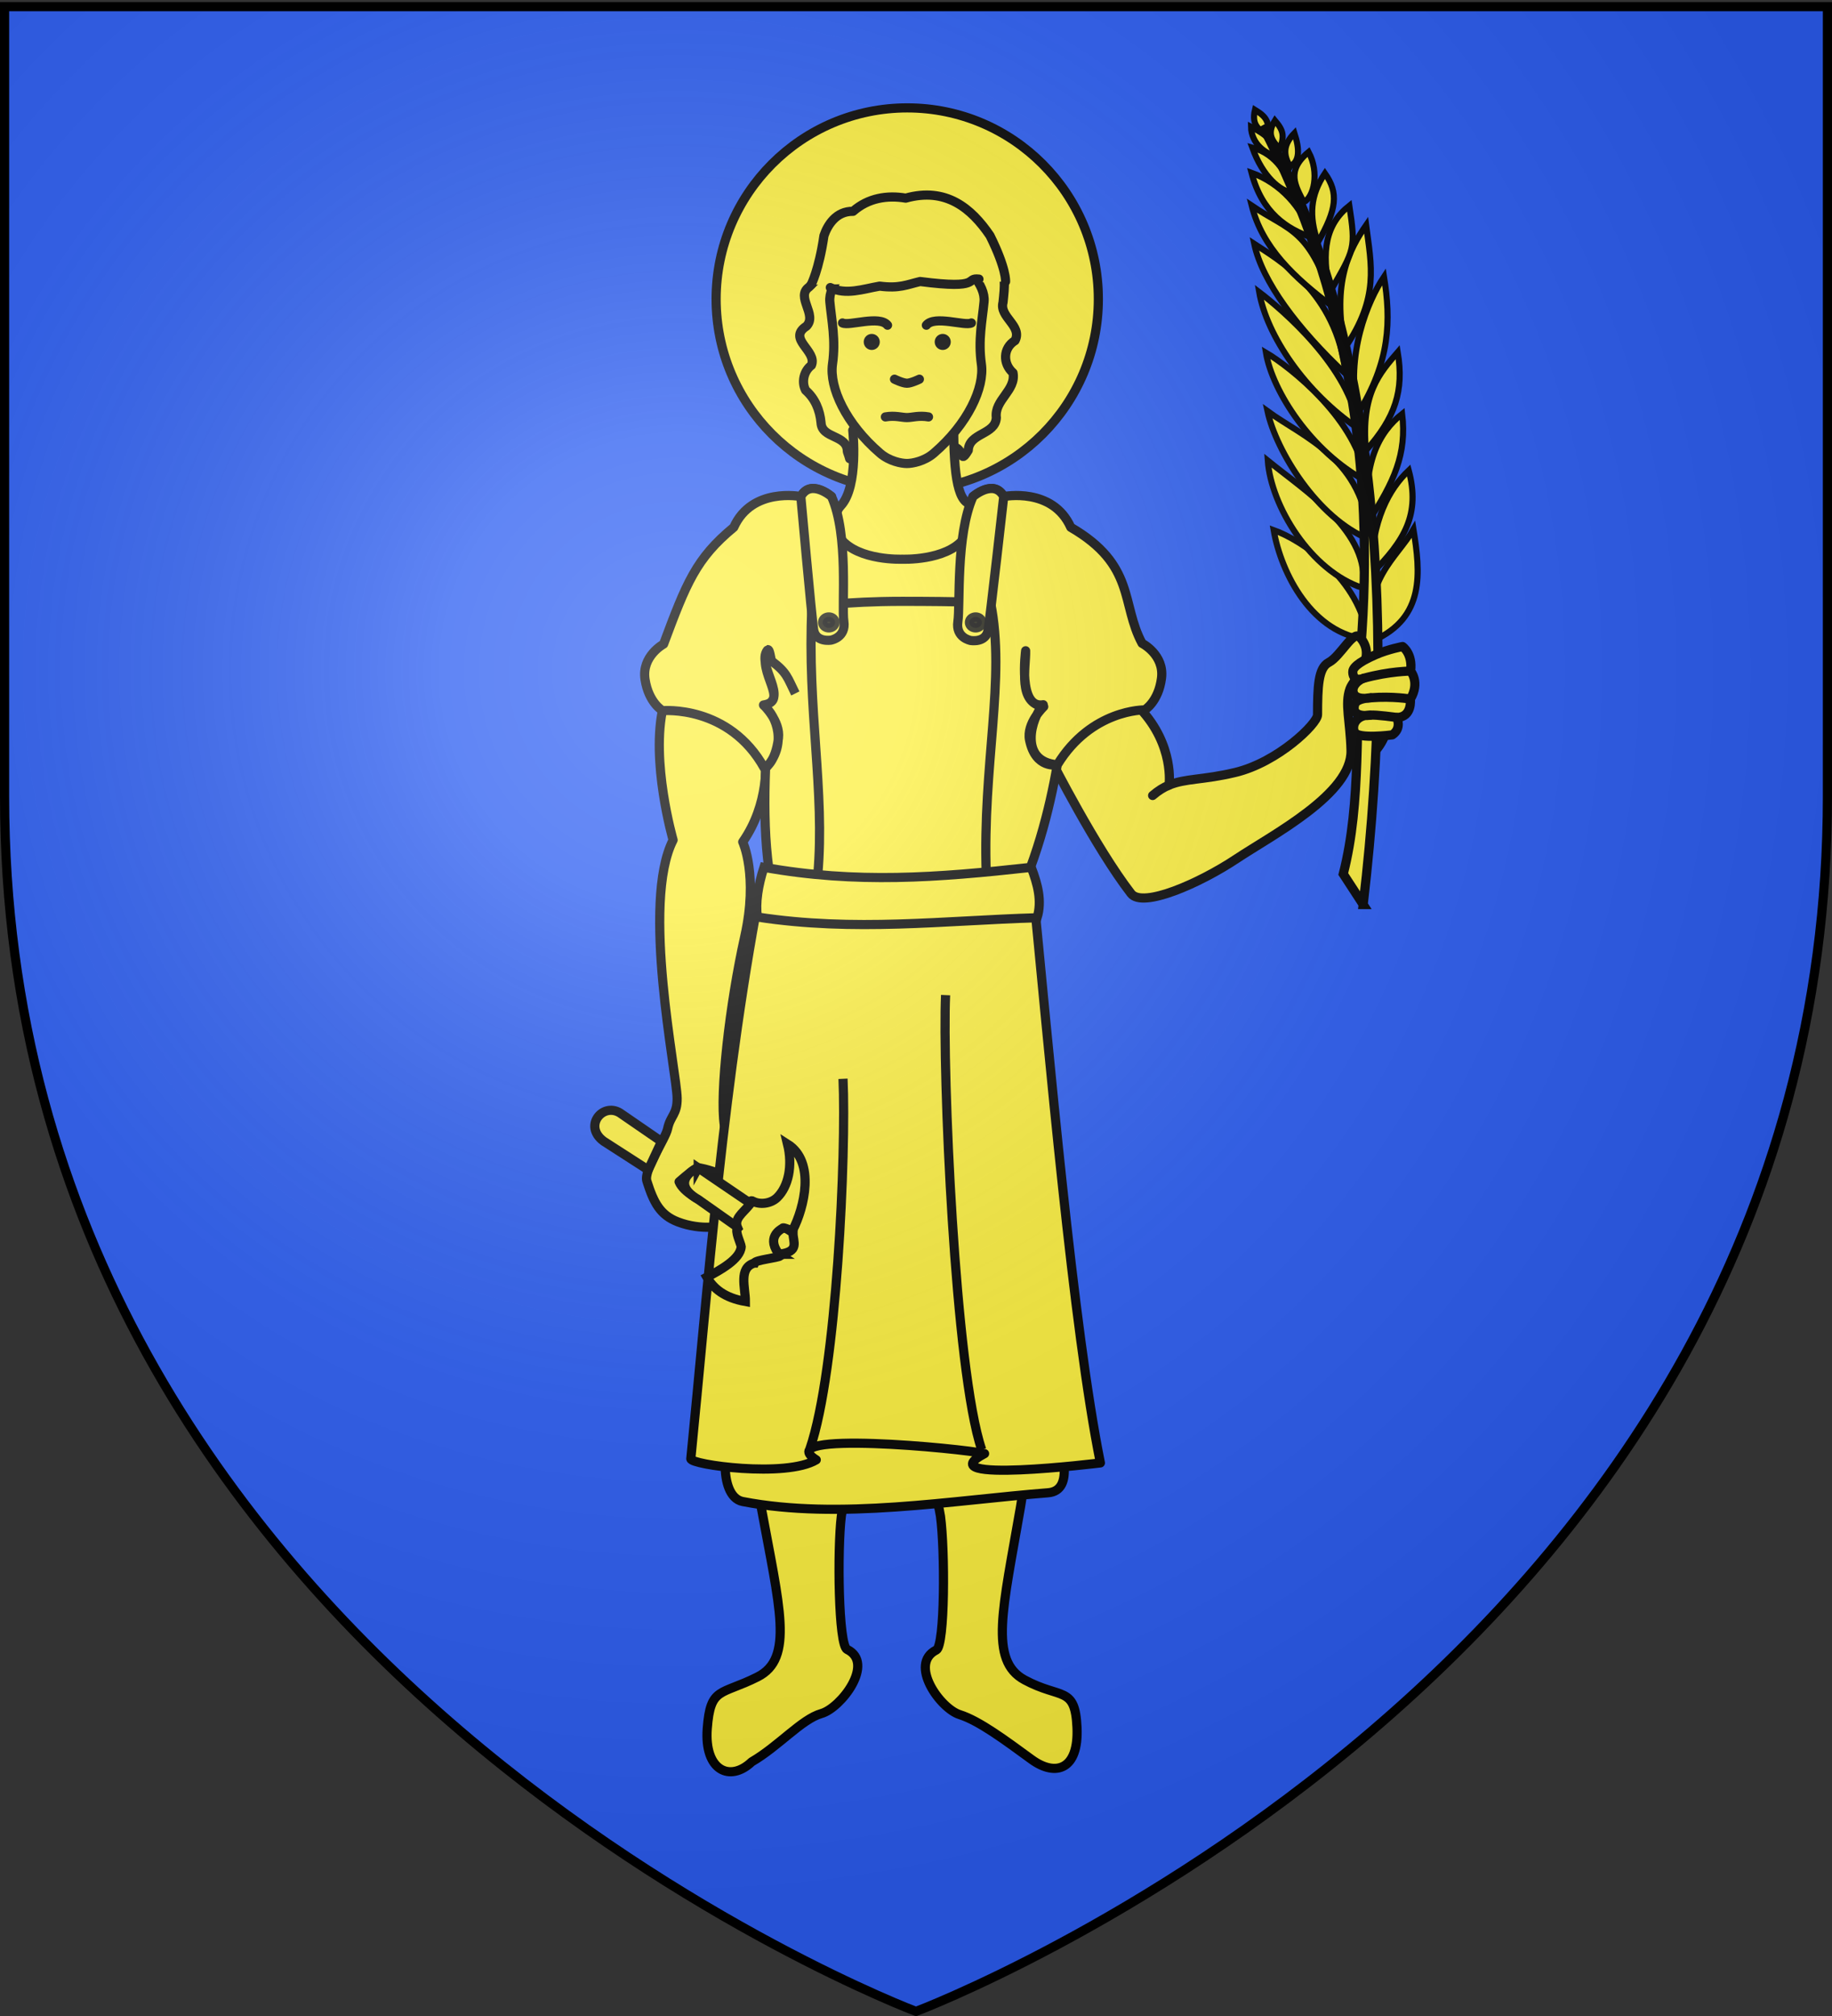
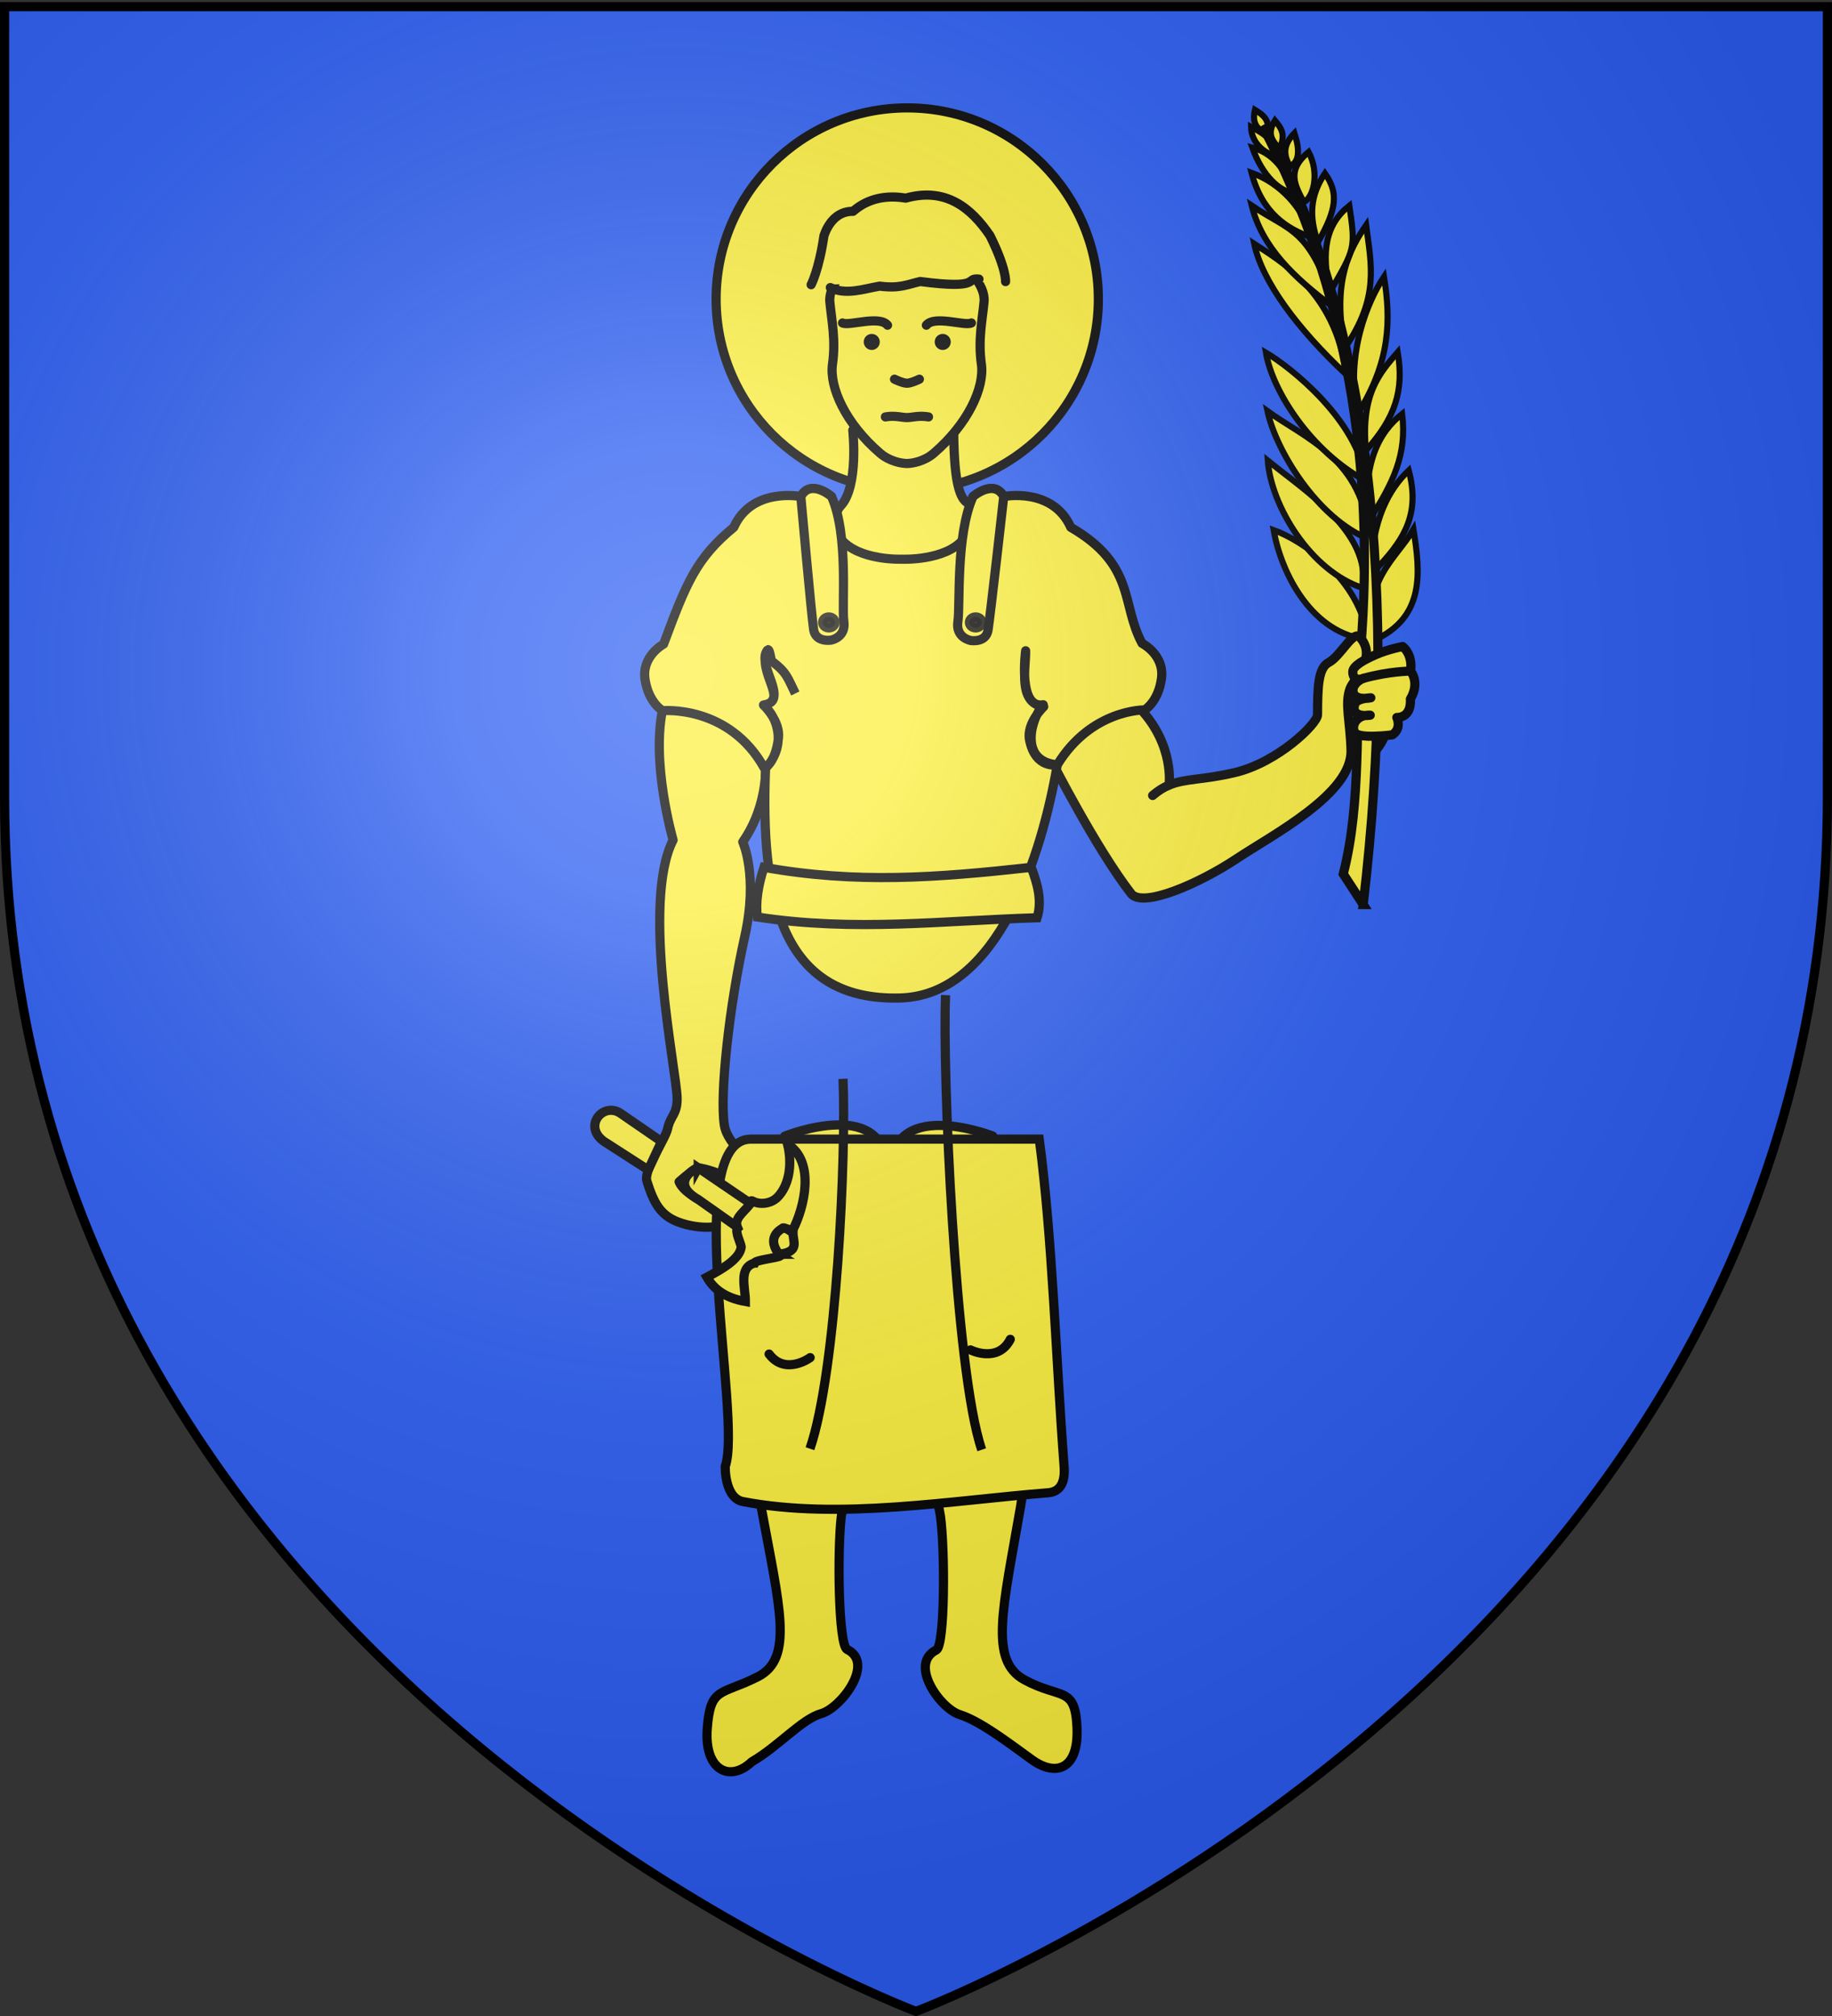
<svg xmlns="http://www.w3.org/2000/svg" xmlns:xlink="http://www.w3.org/1999/xlink" id="svg2" width="600" height="660" version="1.0">
  <rect width="100%" height="100%" fill="#333333" stroke="none" />
  <desc id="desc4">Flag of Canton of Valais (Wallis)</desc>
  <defs id="defs6">
    <radialGradient xlink:href="#linearGradient2893" id="radialGradient3163" cx="221.445" cy="226.331" r="300" fx="221.445" fy="226.331" gradientTransform="matrix(1.353 0 0 1.349 -77.63 -85.747)" gradientUnits="userSpaceOnUse" />
    <linearGradient id="linearGradient2893">
      <stop id="stop2895" offset="0" style="stop-color:white;stop-opacity:.314" />
      <stop id="stop2897" offset=".19" style="stop-color:white;stop-opacity:.251" />
      <stop id="stop2901" offset=".6" style="stop-color:#6b6b6b;stop-opacity:.125" />
      <stop id="stop2899" offset="1" style="stop-color:black;stop-opacity:.125" />
    </linearGradient>
  </defs>
  <g id="layer3" style="display:inline">
    <path id="path2855" d="M300 658.5s298.5-112.32 298.5-397.772V2.176H1.5v258.552C1.5 546.18 300 658.5 300 658.5" style="fill:#2b5df2;fill-opacity:1;fill-rule:evenodd;stroke:none" />
  </g>
  <g id="layer4">
    <g id="g5496" transform="translate(0 7.888)">
      <path id="path2161" d="M453.972 231.64s-2.423 9.015-10.44 9.88c-8.015.867.057-10.267.057-10.267z" style="fill:#fcef3c;stroke:#000;stroke-width:3;stroke-linecap:round;stroke-linejoin:round;stroke-miterlimit:4;stroke-dasharray:none" />
      <g id="g39571-6" style="fill:#fcef3c;stroke:#000;stroke-width:.871;stroke-miterlimit:4;stroke-dasharray:none" transform="scale(-2.295 2.295)rotate(-16.757 -1629.519 3444.592)">
        <path id="path21686-1" d="M711.692 643.863c3.515-7.966 13.122-10.862 17.383-11.069-2.795 5.6-9.554 12.65-17.383 11.07z" style="fill:#fcef3c;fill-opacity:1;fill-rule:evenodd;stroke:#000;stroke-width:.871;stroke-linecap:butt;stroke-linejoin:miter;stroke-miterlimit:4;stroke-opacity:1;stroke-dasharray:none" />
        <path id="path23458-8" d="M714.53 637.037c1.128-7.937 11.757-10.842 18.203-13.49-2.28 6.011-10.374 13.323-18.203 13.49z" style="fill:#fcef3c;fill-opacity:1;fill-rule:evenodd;stroke:#000;stroke-width:.871;stroke-linecap:butt;stroke-linejoin:miter;stroke-miterlimit:4;stroke-opacity:1;stroke-dasharray:none" />
        <path id="path23460-9" d="M715.678 630.111c3.88-10.752 13.201-11.214 19.13-13.308-2.795 5.079-11.301 12.629-19.13 13.308z" style="fill:#fcef3c;fill-opacity:1;fill-rule:evenodd;stroke:#000;stroke-width:.871;stroke-linecap:butt;stroke-linejoin:miter;stroke-miterlimit:4;stroke-opacity:1;stroke-dasharray:none" />
        <path id="path23462-2" d="M718.5 622.29c3.515-7.967 15.075-12.486 18.925-13.412-2.452 4.99-10.295 11.673-18.925 13.411z" style="fill:#fcef3c;fill-opacity:1;fill-rule:evenodd;stroke:#000;stroke-width:.871;stroke-linecap:butt;stroke-linejoin:miter;stroke-miterlimit:4;stroke-opacity:1;stroke-dasharray:none" />
-         <path id="path23464-7" d="M721.692 615.438c3.516-7.966 15.295-13.115 19.144-14.555-2.795 5.6-10.39 11.806-19.144 14.555z" style="fill:#fcef3c;fill-opacity:1;fill-rule:evenodd;stroke:#000;stroke-width:.871;stroke-linecap:butt;stroke-linejoin:miter;stroke-miterlimit:4;stroke-opacity:1;stroke-dasharray:none" />
        <path id="path23466-9" d="M725.603 608.54c4.762-10.97 14.134-12.911 17.897-14.04-2.635 4.8-9.358 9.793-17.897 14.04z" style="fill:#fcef3c;fill-opacity:1;fill-rule:evenodd;stroke:#000;stroke-width:.871;stroke-linecap:butt;stroke-linejoin:miter;stroke-miterlimit:4;stroke-opacity:1;stroke-dasharray:none" />
        <path id="path23468-5" d="M729.848 599.97c6.702-10.022 9.226-8.602 15.569-10.592-3.135 5.239-8.61 8.075-15.569 10.592z" style="fill:#fcef3c;fill-opacity:1;fill-rule:evenodd;stroke:#000;stroke-width:.871;stroke-linecap:butt;stroke-linejoin:miter;stroke-miterlimit:4;stroke-opacity:1;stroke-dasharray:none" />
        <path id="path23470-4" d="M735.927 591.268c2.385-3.753 6.604-6.162 10.864-6.368-3.103 5.086-7.146 6.2-10.864 6.368z" style="fill:#fcef3c;fill-opacity:1;fill-rule:evenodd;stroke:#000;stroke-width:.871;stroke-linecap:butt;stroke-linejoin:miter;stroke-miterlimit:4;stroke-opacity:1;stroke-dasharray:none" />
        <path id="path23472-3" d="M740.506 585.94c1.049-2.005 3.475-4.62 7.221-4.517-2.692 3.647-5.661 4.761-7.22 4.517z" style="fill:#fcef3c;fill-opacity:1;fill-rule:evenodd;stroke:#000;stroke-width:.871;stroke-linecap:butt;stroke-linejoin:miter;stroke-miterlimit:4;stroke-opacity:1;stroke-dasharray:none" />
        <path id="path23474-1" d="M744.011 581.564c.433-1.696 2.434-2.515 4.742-2.927-.74 2.311-3.182 3.172-4.742 2.927z" style="fill:#fcef3c;fill-opacity:1;fill-rule:evenodd;stroke:#000;stroke-width:.871;stroke-linecap:butt;stroke-linejoin:miter;stroke-miterlimit:4;stroke-opacity:1;stroke-dasharray:none" />
        <path id="path23476-2" d="M710.84 643.731c4.17-7.644.256-12.145-.843-16.778-2.733 5.63-5.184 11.537.843 16.778z" style="fill:#fcef3c;fill-opacity:1;fill-rule:evenodd;stroke:#000;stroke-width:.871;stroke-linecap:butt;stroke-linejoin:miter;stroke-miterlimit:4;stroke-opacity:1;stroke-dasharray:none" />
        <path id="path23478-3" d="M713.985 634.873c2.114-7.541.993-12.46-.914-15.789-3.373 5.474-2.389 9.706.914 15.789z" style="fill:#fcef3c;fill-opacity:1;fill-rule:evenodd;stroke:#000;stroke-width:.871;stroke-linecap:butt;stroke-linejoin:miter;stroke-miterlimit:4;stroke-opacity:1;stroke-dasharray:none" />
        <path id="path23480-3" d="M716.49 627.712c3.208-7.664 2.242-12.58-.193-16.083-2.32 5.313-1.678 9.67.194 16.083z" style="fill:#fcef3c;fill-opacity:1;fill-rule:evenodd;stroke:#000;stroke-width:.871;stroke-linecap:butt;stroke-linejoin:miter;stroke-miterlimit:4;stroke-opacity:1;stroke-dasharray:none" />
        <path id="path23482-4" d="M719.736 618.135c3.039-7.541 1.318-11.133-.296-14.749-2.459 4.986-2.364 9.029.296 14.75z" style="fill:#fcef3c;fill-opacity:1;fill-rule:evenodd;stroke:#000;stroke-width:.871;stroke-linecap:butt;stroke-linejoin:miter;stroke-miterlimit:4;stroke-opacity:1;stroke-dasharray:none" />
        <path id="path23484-1" d="M722.381 613.462c4.17-7.644 3.241-15.884 2.035-19.813-2.734 5.63-4.375 11.32-2.035 19.813z" style="fill:#fcef3c;fill-opacity:1;fill-rule:evenodd;stroke:#000;stroke-width:.871;stroke-linecap:butt;stroke-linejoin:miter;stroke-miterlimit:4;stroke-opacity:1;stroke-dasharray:none" />
        <path id="path23486-1" d="M726.817 604.926c4.532-8.313 3.43-13.69 2.164-17.59-2.357 5.251-4.792 9.347-2.164 17.59z" style="fill:#fcef3c;fill-opacity:1;fill-rule:evenodd;stroke:#000;stroke-width:.871;stroke-linecap:butt;stroke-linejoin:miter;stroke-miterlimit:4;stroke-opacity:1;stroke-dasharray:none" />
        <path id="path23488-3" d="M731.175 597.946c2.93-5.256 3.337-9.077.902-12.58-2.652 5.606-2.54 5.677-.902 12.58z" style="fill:#fcef3c;fill-opacity:1;fill-rule:evenodd;stroke:#000;stroke-width:.871;stroke-linecap:butt;stroke-linejoin:miter;stroke-miterlimit:4;stroke-opacity:1;stroke-dasharray:none" />
        <path id="path23490-8" d="M734.866 591.676c2.342-3.253 2.973-6.113 1.874-9.719-2.694 2.12-3.098 4.394-1.874 9.719z" style="fill:#fcef3c;fill-opacity:1;fill-rule:evenodd;stroke:#000;stroke-width:.871;stroke-linecap:butt;stroke-linejoin:miter;stroke-miterlimit:4;stroke-opacity:1;stroke-dasharray:none" />
        <path id="path23492-7" d="M738.443 586.766c1.771-1.848 3.773-3.53 1.407-7.054-2.379 2.405-2.552 5.967-1.407 7.054z" style="fill:#fcef3c;fill-opacity:1;fill-rule:evenodd;stroke:#000;stroke-width:.871;stroke-linecap:butt;stroke-linejoin:miter;stroke-miterlimit:4;stroke-opacity:1;stroke-dasharray:none" />
        <path id="path23494-4" d="M741.798 582.435c1.39-1.275 1.846-2.64.765-4.721-1.38 1.996-1.91 3.634-.765 4.72z" style="fill:#fcef3c;fill-opacity:1;fill-rule:evenodd;stroke:#000;stroke-width:.871;stroke-linecap:butt;stroke-linejoin:miter;stroke-miterlimit:4;stroke-opacity:1;stroke-dasharray:none" />
        <path id="path23496-2" d="M743.886 580.5c-.065-2.006.225-2.64 1.86-3.707.6 2.215-.5 2.905-1.86 3.707z" style="fill:#fcef3c;fill-opacity:1;fill-rule:evenodd;stroke:#000;stroke-width:.871;stroke-linecap:butt;stroke-linejoin:miter;stroke-miterlimit:4;stroke-opacity:1;stroke-dasharray:none" />
        <path id="path23498-7" d="M745.971 579.083c.577-1.923 1.053-2.43 2.942-2.924-.136 2.292-1.398 2.596-2.942 2.924z" style="fill:#fcef3c;fill-opacity:1;fill-rule:evenodd;stroke:#000;stroke-width:.871;stroke-linecap:butt;stroke-linejoin:miter;stroke-miterlimit:4;stroke-opacity:1;stroke-dasharray:none" />
        <path id="path20797-7" d="m701.439 680.261 3.98-3.356c.45-10.717 4.662-21.24 6.882-31.525 5.422-25.123 16.484-48.435 34.96-67.38-22.5 21.09-38.127 58.836-45.822 102.261z" style="fill:#fcef3c;fill-opacity:1;fill-rule:evenodd;stroke:#000;stroke-width:1.307;stroke-linecap:butt;stroke-linejoin:miter;stroke-miterlimit:4;stroke-opacity:1;stroke-dasharray:none" />
      </g>
      <path id="path2163" d="M344.466 241.326s14.336 28.249 25.968 43.315c3.772 4.885 22.435-3.348 34.465-11.337s37.925-21.321 37.576-35.509c-.237-9.566-2.133-15.231-.334-20.214 1.139-3.153 9.077-10.375 3.263-16.816-2.247-2.49-6.293 6.158-10.226 8.22-3.47 1.819-3.638 7.972-3.671 17.132-.01 2.933-13.006 15.564-27.003 18.897-10.497 2.5-16.266 1.896-21.624 4.129 0 0 1.848-12.908-9.432-24.994l-8.333-3.639-12.427 5.37-8.784 8.405z" style="fill:#fcef3c;stroke:#000;stroke-width:3;stroke-linecap:round;stroke-linejoin:round;stroke-miterlimit:4;stroke-dasharray:none" />
      <path id="path2165" d="M382.88 249.143c-1.786.744-3.527 1.804-5.381 3.4" style="fill:#fcef3c;stroke:#000;stroke-width:3;stroke-linecap:round;stroke-linejoin:round;stroke-miterlimit:4;stroke-dasharray:none" />
      <circle id="circle2205" cx="300" cy="129.375" r="67.449" style="fill:#fcef3c;stroke:#000;stroke-width:3.232;stroke-linecap:round;stroke-linejoin:round;stroke-miterlimit:4;stroke-dasharray:none" transform="matrix(-.928 0 0 .928 575.53 -30.035)" />
      <path id="path2219" d="M250.66 237.277c.287 4.175 1.328 17.934-7.408 30.466 0 0 5.142 10.937.668 30.936-5.015 22.422-8.266 51.532-6.686 61.833 1.001 6.527 10.473 14.277 17.85 15.54 2.166.372-.073 5.207-4.38 6.92-4.306 1.716-7.968-3.484-14.136-6.188-4.421-1.936-8.149-2.443-8.149-2.443.593.166.112-.75-6.013 4.666 1.4 3.44 7.228 6.596 12.263 8.348 4.667 1.622 4.382 6.352-2.594 6.535-2.33.06-6.182-.26-10.058-1.752-5.819-2.237-7.927-6.296-10.159-13.356-1.137-3.597 6.063-13.67 6.795-17.165.896-4.28 3.173-4.628 3.117-9.943-.086-8.34-11.869-63.947-1.32-84.547 0 0-7.488-25.916-3.2-43.798 4.286-17.881 16.14-2.475 16.14-2.475z" style="fill:#fcef3c;stroke:#000;stroke-width:3;stroke-linecap:round;stroke-linejoin:round;stroke-miterlimit:4;stroke-dasharray:none" />
      <path id="path2221" d="M459.355 203.775s3.375 2.268 2.633 8.04c0 0 3.188 3.711-.079 9.16 0 0 .7 5.959-4.443 6.03 0 0 1.748 3.525-1.463 5.68 0 0-11.195 1.493-12.359-.858-1.165-2.35.743-5.773 5.118-5.576 0 0-6.469 1.1-5.068-3.54.486-1.612 3.377-2.045 5.261-2.16 0 0-5.471 1.185-5.823-2.155-.216-2.053 2.053-3.811 3.504-4.24 0 0-3.494 1.56-3.591-2.024-.031-1.174 1.156-2.922 7.486-5.681 4.126-1.8 8.824-2.676 8.824-2.676" style="fill:#fcef3c;stroke:#000;stroke-width:3;stroke-linecap:round;stroke-linejoin:round;stroke-miterlimit:4;stroke-dasharray:none" />
      <path id="path2223" d="M461.988 211.815s-6.903.022-15.353 2.34" style="fill:#fcef3c;stroke:#000;stroke-width:3;stroke-linecap:round;stroke-linejoin:round;stroke-miterlimit:4;stroke-dasharray:none" />
-       <path id="path2225" d="M461.91 220.973s-5.734-1.001-12.954-.423" style="fill:#fcef3c;stroke:#000;stroke-width:3;stroke-linecap:round;stroke-linejoin:round;stroke-miterlimit:4;stroke-dasharray:none" />
-       <path id="path2227" d="M457.466 227.004s-6.946-.989-8.705-.754" style="fill:#fcef3c;stroke:#000;stroke-width:3;stroke-linecap:round;stroke-linejoin:round;stroke-miterlimit:4;stroke-dasharray:none" />
-       <path id="path2231" d="M265.742 111.71c2.045-4.716-8.117-8.638-1.607-12.825 3.64-3.771-3.646-9.61.805-12.777 6.214-6.364 11.178-10.16 18.776-14.432 4.044-1.728 7.756-4.548 12.148-5.289 6.493-.298 11.694 4.378 17.369 6.786 4.907 2.475 8.665 2.684 13.5 5.299 2.866 3.43 2.307 7.375 1.768 12.645-1.315 4.77 6.41 7.674 3.933 12.502-3.944 2.423-4.088 7.523-.665 10.542 1.09 5.777-6.21 8.924-5.461 14.692-.298 5.656-8.925 4.894-9.192 10.686-3.05 5.059-1.061-.897-5.204-1.166-5.304-1.493-11.399-2.876-14.633-7.794-4.344 5.032-10.989 6.966-17.25 8.291-3.333 1.366-.583 6.366-2.519 1.064.042-5.593-8.39-4.12-8.615-9.45-.388-4.126-1.942-7.884-5.053-10.61-1.416-2.724-.55-6.333 1.9-8.164" style="fill:#fcef3c;stroke:#000;stroke-width:3;stroke-linecap:round;stroke-linejoin:round;stroke-miterlimit:4;stroke-dasharray:none" />
      <path id="path2233" d="M318.684 157.26c-4.86 0-6.356-8.596-6.356-26.537 0 0 .334-6.509-16.824-6.509-10.805 0-16.216 8.752-16.216 8.752s2.033 18.404-3.948 24.758c-5.98 6.355 6.19 21.59 6.19 21.59l19.99 4.859 16.042-14.579z" style="fill:#fcef3c;stroke:#000;stroke-width:3;stroke-linecap:round;stroke-linejoin:round;stroke-miterlimit:4;stroke-dasharray:none" />
      <path id="path2235" d="M277.43 532.1c9.211 4.47-1.988 19.178-8.432 20.998-6.444 1.826-13.962 10.678-22.787 15.799-7.146 6.79-15.613 2.854-14.577-10.891 1.037-13.746 4.333-10.806 16.452-16.896 12.065-6.062 7.219-22.784 1.133-56.027-6.115-33.513 2.208-49.94 1.45-54.192h0c-5.321-29.76-2.036-51.805-2.036-51.805l8.343-15.01s34.911-14.19 33.523 13.09c-1.386 27.28-10.775 49.12-9.229 59.751 3.214 22.099-4.149 40.431-5.726 51.548-1.341 11.014-.969 42.25 1.887 43.636m58.125 9.976c11.933 6.447 16.545 1.815 17.173 15.583.628 13.773-6.927 16.267-14.896 10.454-8.62-6.286-17.149-12.658-23.537-14.672-6.388-2.016-16.786-16.584-7.629-21.162 2.84-1.416 2.84-32.658 1.352-43.764-1.792-11.234-9.251-29.382-6.32-51.367 1.419-10.65-8.228-32.373-9.94-59.635-1.711-27.26 33.367-13.488 33.367-13.488l8.52 14.908s3.547 22.01-1.42 51.824c-.71 4.263 7.809 20.592 1.987 54.788-5.724 33.168-10.39 50.192 1.343 56.53" style="fill:#fcef3c;stroke:#000;stroke-width:3;stroke-linecap:round;stroke-linejoin:round;stroke-miterlimit:4;stroke-dasharray:none" />
      <path id="rect4699" d="M245.65 365.044h94.724c4.338 32.776 5.469 72.344 8.132 107.163.344 4.492-.77 8.258-5.262 8.611-31.575 2.485-68.412 8.977-99.986 2.87-4.424-.855-5.741-6.976-5.741-11.481 5.657-15.75-14.6-106.476 8.133-107.163z" style="fill:#fcef3c;fill-opacity:1;fill-rule:nonzero;stroke:#000;stroke-width:3;stroke-linejoin:miter;stroke-miterlimit:4;stroke-dasharray:none" />
      <path id="path2237" d="M317.838 434.046s8.97 4.486 13.047-3.466" style="fill:#fcef3c;stroke:#000;stroke-width:3;stroke-linecap:round;stroke-linejoin:round;stroke-miterlimit:4;stroke-dasharray:none" />
      <path id="path2239" d="M265.334 436.573s-8.063 5.965-13.45-1.164" style="fill:#fcef3c;stroke:#000;stroke-width:3;stroke-linecap:round;stroke-linejoin:round;stroke-miterlimit:4;stroke-dasharray:none" />
      <path id="path2241" d="M272.654 111.3c1.114-7.885-.287-14.223-.87-20.354-1.084-11.395 25.25-24.563 25.25-24.563s26.333 13.169 25.25 24.563c-.585 6.13-1.985 12.47-.871 20.354 1.089 7.705-4.386 19.581-15.594 29.197-3.063 2.627-6.991 3.358-8.787 3.358-1.794 0-5.723-.73-8.787-3.358-11.207-9.616-16.68-21.492-15.591-29.197" style="fill:#fcef3c;stroke:#000;stroke-width:3;stroke-linecap:round;stroke-linejoin:round;stroke-miterlimit:4;stroke-dasharray:none" />
      <path id="path2243" d="M271.937 86.25c5.076 2.559 10.756.463 16.163-.462 6.43.825 8.884-.478 13.25-1.517 20.75 2.7 14.47-1.347 19.27-.785m8.713.818s.356-4.107-5.097-15.044c-6.132-9.052-14.476-15.943-27.6-12.281-6.101-1.034-12.294-.041-17.25 4.314-5.589-.09-8.364 4.537-9.53 7.967-1.646 11.275-4.206 16.068-4.206 16.068" style="fill:#fcef3c;stroke:#000;stroke-width:3;stroke-linecap:round;stroke-linejoin:round;stroke-miterlimit:4;stroke-dasharray:none" />
      <path id="path2283" d="M318.142 97.843c-2.108 1.104-12.116-2.578-14.75.737" style="fill:#fcef3c;stroke:#000;stroke-width:3;stroke-linecap:round;stroke-linejoin:round;stroke-miterlimit:4;stroke-dasharray:none" />
      <path id="path2285" d="M275.927 97.843c2.107 1.104 12.115-2.578 14.75.737" style="fill:#fcef3c;stroke:#000;stroke-width:3;stroke-linecap:round;stroke-linejoin:round;stroke-miterlimit:4;stroke-dasharray:none" />
      <path id="path2287" d="M289.973 128.6c3.161-.55 5.341.216 7.061.216s3.9-.767 7.06-.215" style="fill:#fcef3c;stroke:#000;stroke-width:3;stroke-linecap:round;stroke-linejoin:round;stroke-miterlimit:4;stroke-dasharray:none" />
      <circle id="circle2289" cx="287.477" cy="150.68" r="2.838" style="fill:#000;stroke-width:3.232;stroke-miterlimit:4;stroke-dasharray:none" transform="matrix(-.928 0 0 .928 575.53 -35.776)" />
      <circle id="circle2291" cx="312.523" cy="150.68" r="2.837" style="fill:#000;stroke-width:3.232;stroke-miterlimit:4;stroke-dasharray:none" transform="matrix(-.928 0 0 .928 575.53 -35.776)" />
      <path id="path2293" d="M292.959 116.256s2.705 1.32 4.075 1.32 4.075-1.32 4.075-1.32" style="fill:#fcef3c;stroke:#000;stroke-width:3;stroke-linecap:round;stroke-linejoin:round;stroke-miterlimit:4;stroke-dasharray:none" />
      <path id="path2295" d="M240.322 164.74c5.947-13.266 21.957-10.065 21.957-10.065 3.202-5.946 10.063 0 10.063 0s-4.097 5.157 3.05 13.892c5.902 7.215 20.112 6.616 20.112 6.616s14.211.6 20.114-6.616c7.145-8.735 3.05-13.892 3.05-13.892s6.86-5.946 10.063 0c0 0 16.01-3.2 21.955 10.064 21.34 12.396 16.397 25.117 23.357 37.989 0 0 7.359 3.723 6.358 11.435s-5.497 10.357-5.497 10.357-17.468-.296-28.623 17.963c0 0-7.123 1.56-9.096-8.099-1.121-5.484 4.647-10.928 4.647-10.928-8.619-1.118-5.786-12.903-5.928-18.298 0 0-2.61 19.148 5.772 17.674-3.858 4.223-8.23 18.513 4.591 19.66-4.952 29.02-19.181 75.436-51.44 76.343-39.403 1.108-45.75-33.565-44.093-75.215 7.13-7.558 3.785-17.006-.612-20.577 8.707-1.833-2.498-13.07 1.179-18.051-3.41 7.469 7.332 16.594-1.256 17.921 0 0 5.575 5.254 4.911 10.812-.99 8.292-4.608 9.906-4.608 9.906-11.56-20.894-33.34-18.852-33.34-18.852s-4.558-2.536-5.746-10.22c-1.188-7.686 6.077-11.587 6.077-11.587 7.452-19.994 10.615-28.034 22.983-38.233" style="fill:#fcef3c;stroke:#000;stroke-width:3;stroke-linecap:round;stroke-linejoin:round;stroke-miterlimit:4;stroke-dasharray:none" />
-       <path id="path2359" d="M360.391 471.042c-8.904-44.158-16.707-133.45-22.516-192.589h-14.858c-1.291-36.056 6.446-64.165 1.41-89.043 0 0-9.863-.433-28.922-.433-19.058 0-29.599 1.786-29.599 1.786-1.635 33.455 4.357 60.384 1.925 87.69h-17.86c-12.979 64.824-18.348 137.68-23.722 191.235 0 1.974 31.184 6.295 41.082.347-15.474-9.785 47.741-3.74 55.13-2.03-19.22 10.09 37.93 3.037 37.93 3.037" style="fill:#fcef3c;stroke:#000;stroke-width:3;stroke-linecap:round;stroke-linejoin:round;stroke-miterlimit:4;stroke-dasharray:none;marker-end:none" />
      <path id="path2363" d="M318.669 154.676s6.86-5.946 10.063 0c0 0-4.434 39.479-5.142 43.741s-5.695 3.38-5.695 3.38-4.987-.88-4.18-6.19c.806-5.311-.716-28.221 4.954-40.93" style="fill:#fcef3c;stroke:#000;stroke-width:3;stroke-linecap:round;stroke-linejoin:round;stroke-miterlimit:4;stroke-dasharray:none" />
      <path id="path2365" d="M272.342 154.676s-6.861-5.946-10.063 0c0 0 3.518 39.319 4.197 43.586.681 4.268 5.673 3.42 5.673 3.42s4.992-.848 4.221-6.164c-.77-5.314 1.64-28.132-4.028-40.842" style="fill:#fcef3c;stroke:#000;stroke-width:3;stroke-linecap:round;stroke-linejoin:round;stroke-miterlimit:4;stroke-dasharray:none" />
      <path id="path3499" d="M265.27 466.398c8.814-25.662 11.923-97.246 10.825-121.105" style="fill:none;stroke:#000;stroke-width:3;stroke-linecap:butt;stroke-linejoin:miter;stroke-miterlimit:4;stroke-opacity:1;stroke-dasharray:none" />
      <path id="path3499-5" d="M321.53 466.736c-8.813-25.662-12.937-124.985-11.84-148.844" style="fill:none;stroke:#000;stroke-width:3;stroke-linecap:butt;stroke-linejoin:miter;stroke-miterlimit:4;stroke-opacity:1;stroke-dasharray:none" />
      <path id="path4679" d="M278.932 227.14a1.862 1.643 0 1 1-3.725 0 1.862 1.643 0 1 1 3.725 0z" style="opacity:.92;fill:#000;fill-opacity:1;fill-rule:nonzero;stroke:#000;stroke-width:2.748;stroke-linejoin:miter;stroke-miterlimit:4;stroke-dasharray:none" transform="matrix(1.092 0 0 1.092 -31.106 -52.155)" />
      <use xlink:href="#path4679" id="use4681" width="600" height="660" x="0" y="0" style="stroke-width:3;stroke-miterlimit:4;stroke-dasharray:none" transform="translate(48.08)" />
      <path id="path4683" d="M251.39 204.78c.838-.193.953 3.464 1.436 3.827 4.947 3.71 5.1 5.415 7.654 10.525" style="fill:none;stroke:#000;stroke-width:3;stroke-linecap:butt;stroke-linejoin:miter;stroke-miterlimit:4;stroke-opacity:1;stroke-dasharray:none" />
      <path id="rect4694" d="M250.195 276.062c30.39 5.408 56.525 3.425 87.547 0 2.094 5.501 3.604 11.003 1.914 16.504-30.595.912-59.858 4.657-91.614-.239-.63-4.707.222-10.2 2.153-16.265z" style="fill:#fcef3c;fill-opacity:1;fill-rule:nonzero;stroke:#000;stroke-width:3;stroke-linejoin:miter;stroke-miterlimit:4;stroke-dasharray:none" />
      <g id="Hammare" style="fill:#fcef3c;stroke:#000;stroke-width:13.747;stroke-miterlimit:4;stroke-dasharray:none" transform="matrix(.121 -.182 -.182 -.121 238.854 455.855)">
        <path id="Skaft" d="M243.478 72.815c20.795-24.938 27.302-7.164 38.527 0v12.828c-14.174 25.872-21.488 45.506-38.78-4.72l.257-8.112zm-3.11 232.867-1.179 79.337c1.754 39.781 50.988 33.093 48.738 0l-1.136-72.313zm44.015-60.639-1.253-120.525c-11.375 2.457-8.668 7.785-10.878 12.62-1.235 4.614-7.172 4.286-9.825 1.649-4.812-3.738-9.91-7.668-19.879-8.472h-.004l2.416 88.382c-3.454 53.973 42.176 26.564 39.423 26.346z" style="fill:#fcef3c;fill-opacity:1;fill-rule:evenodd;stroke:#000;stroke-width:13.747;stroke-miterlimit:4;stroke-dasharray:none" />
        <path id="Huvud" d="M212.21 96.022c4.73 1.32 25.576-24.554 30.561-26.588 9.71 34.373 33.251 21.787 36.106 20.201 3.039 1.31 3.636-15.47 6.671-14.16 36.644 4.09 103.847 27.806 102.631 77.805-23.056-24.97-52.41-36.235-75.148-31.433-13.728 2.899-24.045 16.183-24.865 27.398.008 3.324-3.641 4.2-6.766 1.047-17.41 1.761-31.167 8.308-39.308-4.45-6.254 1.595-16.796-16.938-20.27-19.771-16.335-9.568-47.285 7.045-66.574 17.448-8.883-17.809-11.047-39.141 1.576-68.237 17.287 11.448 35.89 36.776 55.386 20.74z" style="fill:#fcef3c;fill-opacity:1;fill-rule:evenodd;stroke:#000;stroke-width:13.747;stroke-miterlimit:4;stroke-opacity:1;stroke-dasharray:none" />
      </g>
    </g>
  </g>
  <g id="layer2">
    <path id="path2875" d="M300 658.5s298.5-112.32 298.5-397.772V2.176H1.5v258.552C1.5 546.18 300 658.5 300 658.5" style="opacity:1;fill:url(#radialGradient3163);fill-opacity:1;fill-rule:evenodd;stroke:none;stroke-width:1px;stroke-linecap:butt;stroke-linejoin:miter;stroke-opacity:1" />
  </g>
  <g id="layer1">
    <path id="path1411" d="M300 658.5S1.5 546.18 1.5 260.728V2.176h597v258.552C598.5 546.18 300 658.5 300 658.5z" style="fill:none;stroke:#000;stroke-width:3;stroke-linecap:butt;stroke-linejoin:miter;stroke-miterlimit:4;stroke-opacity:1;stroke-dasharray:none" />
  </g>
  <style id="style3273" type="text/css">.Rand2{stroke:#202020;stroke-width:30}</style>
</svg>